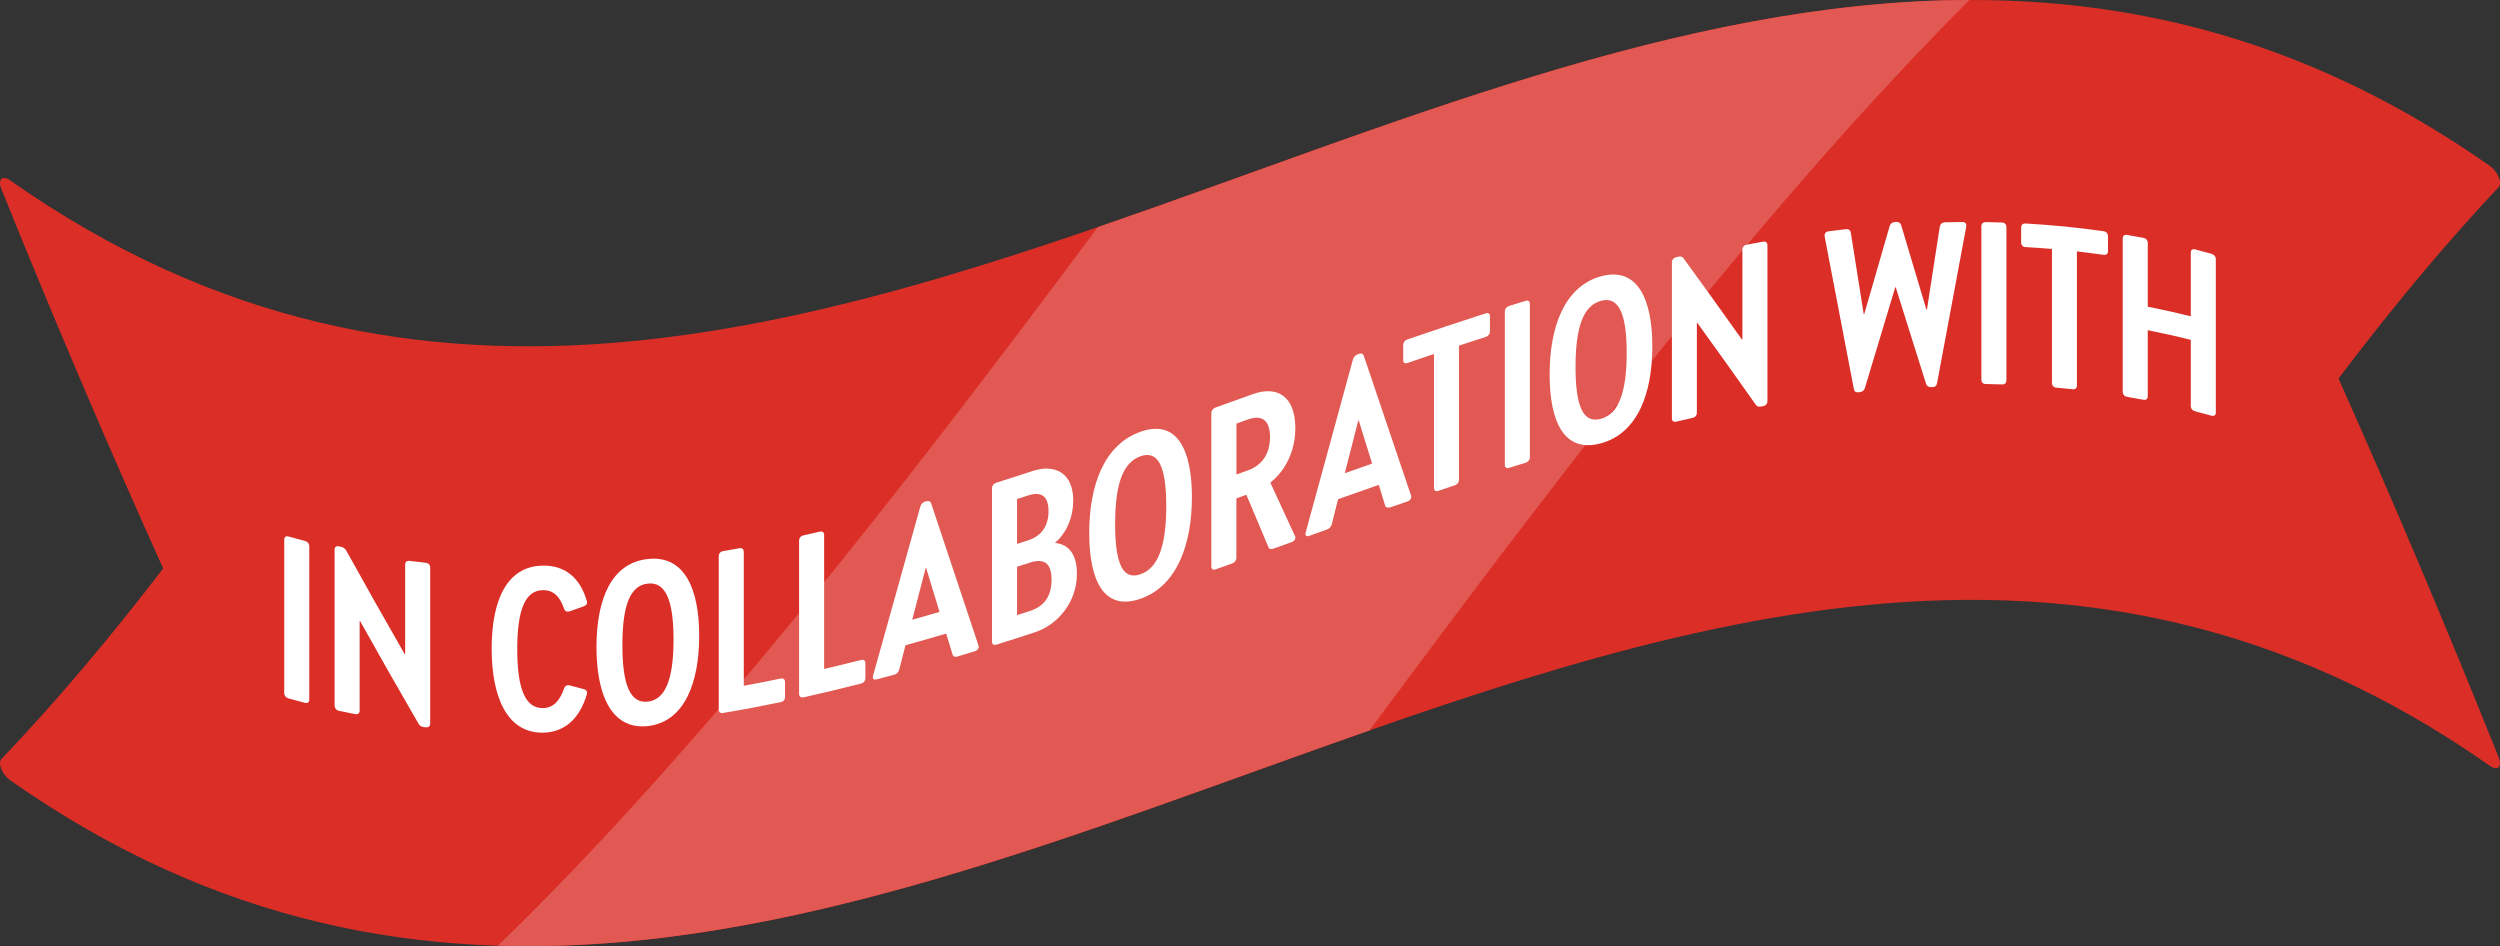
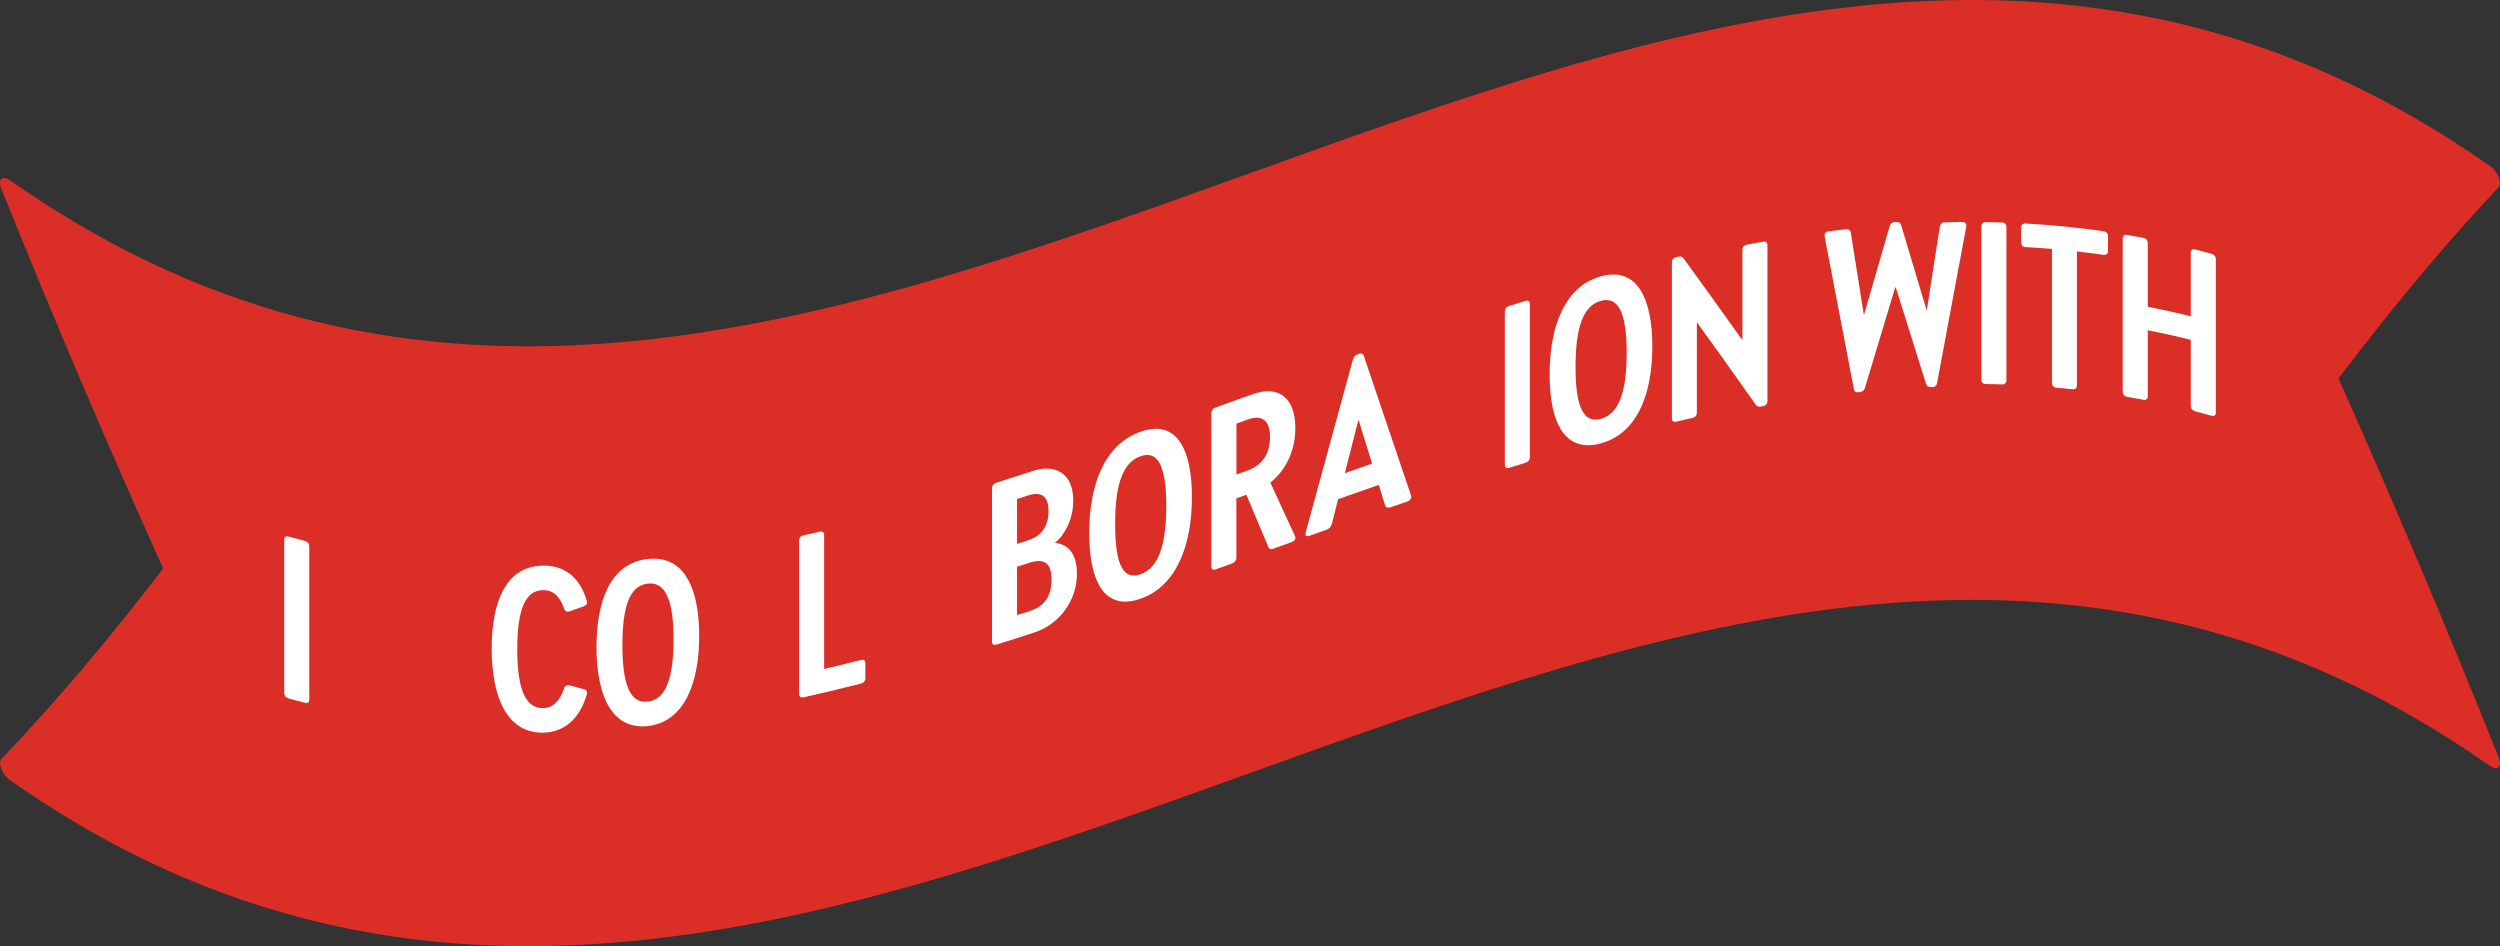
<svg xmlns="http://www.w3.org/2000/svg" id="Layer_2" viewBox="0 0 378.3 143.17">
  <rect x="0" y="0" width="378.3" height="143.17" fill="#333333" stroke="none" />
  <defs>
    <style>.cls-1{fill:#fff;}.cls-2{fill:#db2e27;}.cls-3{fill:#e25852;}</style>
  </defs>
  <g id="Layer_1-2">
    <g>
      <path class="cls-2" d="M353.87,57.26c8.08-10.67,16.16-20.38,24.24-28.96,.26-.28,.26-.85-.01-1.5-.27-.65-.76-1.29-1.29-1.66C251.7-62.78,126.6,115.18,1.5,27.27c-.53-.38-1.03-.44-1.3-.18-.27,.27-.27,.84,0,1.49,8.16,20.24,16.33,39.34,24.49,57.44C16.52,96.68,8.36,106.34,.2,114.87c-.26,.28-.26,.85,0,1.5,.27,.65,.76,1.29,1.3,1.67,125.1,87.91,250.2-90.05,375.3-2.13,.53,.37,1.03,.44,1.29,.18,.27-.27,.27-.83,.01-1.48-8.08-20.18-16.16-39.24-24.24-57.34Z" />
-       <path class="cls-3" d="M298.01,0c-43.96,.1-87.93,19.25-131.89,34.37-30.26,40.66-60.51,79.41-90.77,108.73,43.96,1.36,87.93-17.2,131.89-32.58C237.5,69.67,267.76,30.32,298.01,0Z" />
      <g>
        <path class="cls-1" d="M43.68,105.69c-.42-.12-.67-.43-.67-.85,0-7.72,0-15.45,0-23.17,0-.42,.25-.6,.67-.48,.82,.23,1.63,.45,2.45,.66,.42,.11,.67,.41,.67,.83,0,7.72,0,15.45,0,23.17,0,.42-.25,.6-.67,.5-.82-.21-1.63-.43-2.45-.66Z" />
-         <path class="cls-1" d="M61.31,85.45c0-.42,.25-.63,.67-.58,.82,.1,1.63,.2,2.45,.29,.42,.05,.67,.32,.67,.74v23.56c0,.42-.24,.64-.67,.59-.11-.01-.21-.02-.32-.03-.35-.04-.63-.21-.8-.55-2.94-5.06-5.88-10.22-8.82-15.49-.02,0-.05,0-.07-.01,0,4.52,0,9.03,0,13.55,0,.42-.25,.62-.67,.54-.82-.16-1.63-.32-2.45-.5-.42-.09-.66-.39-.67-.81,0-7.85,0-15.71,0-23.56,0-.42,.24-.61,.67-.52,.1,.02,.21,.04,.31,.07,.35,.07,.63,.27,.81,.62,2.94,5.31,5.88,10.52,8.82,15.63,.02,0,.05,0,.07,0,0-4.52,0-9.03,0-13.55Z" />
        <path class="cls-1" d="M74.4,98.14c0-7.16,2.21-12.49,7.77-12.55,3.43-.05,5.64,1.95,6.62,5.33,.14,.41-.04,.67-.46,.83-.71,.26-1.42,.51-2.14,.76-.38,.12-.7,0-.84-.42-.66-1.94-1.72-2.81-3.19-2.79-2.59,.03-3.89,2.73-3.89,8.93,0,6.19,1.29,8.95,3.89,8.92,1.47-.02,2.52-1,3.19-2.95,.14-.42,.45-.58,.84-.49,.71,.19,1.42,.38,2.14,.57,.39,.08,.6,.39,.46,.82-1.02,3.45-3.19,5.71-6.62,5.77-5.57,.06-7.77-5.6-7.77-12.72Z" />
        <path class="cls-1" d="M90.26,97.91c0-7.16,2.2-12.73,7.77-13.32,5.53-.62,7.77,4.47,7.77,11.63,0,7.13-2.24,13.02-7.77,13.65-5.57,.59-7.77-4.83-7.77-11.96Zm11.66-1.14c0-6.16-1.3-8.75-3.89-8.46-2.62,.28-3.85,3.14-3.85,9.31,0,6.16,1.23,8.83,3.85,8.55,2.59-.29,3.89-3.24,3.89-9.39Z" />
-         <path class="cls-1" d="M109.43,107.89c-.42,.07-.67-.13-.67-.55v-23.17c0-.42,.24-.7,.67-.78,.82-.14,1.63-.28,2.45-.43,.42-.07,.66,.13,.67,.54v20.27c1.86-.34,3.71-.7,5.57-1.09,.42-.09,.67,.11,.67,.53v2.24c0,.42-.24,.72-.67,.8-2.89,.6-5.79,1.15-8.68,1.63Z" />
        <path class="cls-1" d="M121.59,105.51c-.42,.09-.67-.1-.67-.52v-23.17c0-.42,.24-.72,.67-.81,.82-.18,1.63-.37,2.45-.56,.42-.1,.66,.09,.67,.51v20.27c1.86-.44,3.71-.89,5.57-1.36,.42-.11,.67,.08,.67,.49v2.24c0,.42-.25,.73-.67,.84-2.89,.74-5.79,1.43-8.68,2.08Z" />
-         <path class="cls-1" d="M144.9,99.35c-.39,.11-.67-.01-.77-.33-.32-1.05-.63-2.1-.95-3.15-2.05,.61-4.11,1.2-6.16,1.77-.32,1.23-.63,2.46-.95,3.69-.11,.38-.38,.67-.77,.77-.88,.24-1.75,.47-2.62,.7-.46,.12-.7-.06-.56-.59,2.38-8.49,4.76-17,7.14-25.55,.1-.38,.38-.67,.77-.78,.04-.01,.07-.02,.11-.03,.38-.11,.67,.02,.77,.34,2.38,7.17,4.76,14.32,7.14,21.45,.14,.45-.11,.77-.56,.91-.86,.27-1.73,.53-2.59,.79Zm-2.73-6.75c-.68-2.22-1.35-4.44-2.03-6.66-.02,0-.05,.01-.07,.02-.68,2.61-1.35,5.22-2.03,7.82,1.38-.39,2.75-.78,4.13-1.19Z" />
        <path class="cls-1" d="M150.78,97.54c-.42,.13-.67-.04-.67-.46v-23.17c0-.42,.25-.74,.67-.87,1.84-.58,3.69-1.18,5.53-1.78,3.33-1.09,6.09,.32,6.09,4.45,0,2.83-1.22,5.14-2.73,6.41v.04c1.68,.17,3.29,1.27,3.29,4.67,0,4.23-2.84,7.69-6.34,8.84-1.95,.64-3.9,1.27-5.85,1.88Zm4.8-15.78c1.86-.6,3.08-1.99,3.08-4.41,0-2.42-1.22-2.99-3.08-2.38-.56,.18-1.12,.36-1.68,.54v6.79c.56-.18,1.12-.36,1.68-.54Zm.25,10.7c2.03-.66,3.29-2.06,3.29-4.76,0-2.63-1.26-3.22-3.29-2.56-.64,.21-1.28,.42-1.93,.62v7.32c.64-.21,1.28-.42,1.93-.62Z" />
        <path class="cls-1" d="M164.82,80.66c0-7.14,2.21-13.38,7.77-15.33,5.53-1.95,7.77,2.74,7.77,9.88,0,7.14-2.24,13.45-7.77,15.39-5.57,1.95-7.77-2.8-7.77-9.94Zm11.66-4.07c0-6.16-1.29-8.46-3.89-7.55-2.63,.92-3.85,4.11-3.85,10.27,0,6.16,1.23,8.5,3.85,7.58,2.59-.91,3.89-4.14,3.89-10.3Z" />
        <path class="cls-1" d="M195.96,81.08c.17,.43-.04,.78-.53,.96-.91,.33-1.82,.65-2.73,.98-.38,.14-.63,.09-.77-.25-1.11-2.64-2.22-5.27-3.33-7.9-.5,.18-1,.36-1.51,.54v8.96c0,.42-.24,.75-.67,.9-.82,.29-1.63,.59-2.45,.88-.42,.15-.67,0-.67-.43v-23.17c0-.42,.24-.75,.67-.9,1.87-.67,3.73-1.34,5.6-2.01,3.75-1.35,6.44,.38,6.44,5.14,0,3.46-1.47,6.41-3.78,8.25,1.24,2.68,2.47,5.36,3.71,8.05Zm-8.86-9.28c.58-.21,1.17-.42,1.75-.63,1.89-.68,3.32-2.25,3.33-5.01,0-2.8-1.44-3.37-3.33-2.69-.58,.21-1.17,.42-1.75,.63v7.7Z" />
        <path class="cls-1" d="M210.36,76.76c-.39,.13-.67,.02-.77-.29-.32-1.03-.63-2.07-.95-3.1-2.05,.72-4.11,1.44-6.16,2.17-.32,1.26-.63,2.51-.95,3.77-.1,.39-.38,.7-.77,.83-.88,.31-1.75,.62-2.62,.94-.46,.16-.7,0-.56-.53,2.38-8.72,4.76-17.43,7.14-26.13,.1-.39,.38-.7,.77-.83,.04-.01,.07-.02,.11-.04,.38-.14,.66-.02,.77,.29,2.38,7.03,4.76,14.07,7.14,21.12,.14,.44-.11,.77-.56,.93-.86,.3-1.73,.59-2.59,.89Zm-2.73-6.61c-.68-2.18-1.35-4.36-2.03-6.53-.02,0-.05,.02-.07,.02-.68,2.65-1.35,5.31-2.03,7.96,1.38-.49,2.75-.97,4.13-1.45Z" />
-         <path class="cls-1" d="M217.66,74.27c-.42,.14-.66-.02-.67-.44v-20.27c-1.33,.45-2.66,.9-3.99,1.36-.42,.14-.66-.02-.67-.44v-2.24c0-.42,.25-.75,.67-.89,3.93-1.35,7.86-2.66,11.8-3.93,.42-.13,.67,.03,.66,.45v2.24c0,.42-.24,.74-.66,.88-1.34,.43-2.68,.87-4.03,1.31v20.27c0,.42-.25,.75-.67,.88-.82,.27-1.63,.54-2.45,.82Z" />
        <path class="cls-1" d="M228.38,70.79c-.42,.13-.67-.04-.67-.46v-23.17c0-.42,.25-.74,.67-.87,.82-.26,1.63-.51,2.45-.76,.42-.13,.66,.04,.67,.46v23.17c0,.42-.24,.74-.67,.87-.82,.25-1.63,.5-2.45,.76Z" />
        <path class="cls-1" d="M234.49,56.67c0-7.13,2.2-13.32,7.77-14.86,5.53-1.51,7.77,3.47,7.77,10.6,0,7.15-2.24,13.16-7.77,14.67-5.57,1.54-7.77-3.26-7.77-10.41Zm11.66-3.27c0-6.16-1.3-8.59-3.89-7.88-2.63,.72-3.85,3.85-3.85,10.01,0,6.16,1.23,8.57,3.85,7.84,2.59-.71,3.89-3.81,3.89-9.97Z" />
        <path class="cls-1" d="M263.66,37.81c0-.42,.25-.71,.67-.79,.82-.15,1.63-.3,2.45-.45,.42-.08,.66,.13,.67,.55v23.56c0,.42-.24,.71-.67,.78-.11,.02-.21,.04-.32,.06-.35,.06-.63-.03-.8-.31-2.94-4.18-5.88-8.29-8.82-12.35-.02,0-.05,.01-.07,.02,0,4.52,0,9.03,0,13.55,0,.42-.24,.72-.67,.81-.82,.18-1.63,.37-2.45,.56-.42,.1-.66-.09-.66-.51v-23.56c0-.42,.25-.72,.66-.82,.11-.02,.21-.05,.32-.07,.35-.08,.63,0,.8,.27,2.94,4.04,5.88,8.13,8.82,12.27,.02,0,.05,0,.07-.01v-13.55Z" />
        <path class="cls-1" d="M293.55,34.26c.07-.39,.35-.6,.73-.62,.89-.02,1.77-.04,2.66-.05,.45,0,.66,.28,.59,.73-1.47,7.86-2.94,15.74-4.41,23.64-.07,.42-.31,.6-.7,.62-.07,0-.14,0-.21,0-.39,.02-.67-.18-.77-.53-1.53-4.88-3.06-9.74-4.58-14.58-.02,0-.05,0-.07,0-1.53,5.06-3.06,10.14-4.59,15.23-.1,.36-.39,.6-.77,.64-.07,0-.14,.01-.21,.02-.39,.04-.63-.11-.7-.52-1.47-7.69-2.94-15.37-4.41-23.03-.07-.45,.14-.75,.59-.81,.87-.11,1.75-.22,2.62-.32,.38-.04,.67,.13,.74,.51,.65,4.12,1.31,8.24,1.96,12.36,.02,0,.05,0,.07,0,1.28-4.46,2.57-8.9,3.85-13.33,.1-.36,.38-.59,.77-.62,.07,0,.14-.01,.21-.02,.39-.03,.66,.16,.77,.51,1.27,4.24,2.54,8.5,3.82,12.78,.02,0,.05,0,.07,0,.65-4.22,1.31-8.43,1.96-12.64Z" />
        <path class="cls-1" d="M300.49,58.11c-.42,0-.67-.25-.67-.67v-23.17c0-.42,.25-.66,.67-.66,.82,.01,1.63,.03,2.45,.06,.42,.01,.66,.27,.67,.69,0,7.72,0,15.45,0,23.17,0,.42-.24,.66-.67,.64-.82-.03-1.63-.04-2.45-.06Z" />
        <path class="cls-1" d="M311.17,58.66c-.42-.04-.66-.3-.67-.72v-20.27c-1.33-.11-2.66-.21-3.99-.28-.42-.02-.66-.28-.67-.7v-2.24c0-.42,.24-.65,.67-.63,3.93,.22,7.86,.6,11.8,1.17,.42,.06,.66,.34,.67,.76v2.24c0,.42-.25,.63-.67,.57-1.34-.19-2.68-.36-4.03-.52v20.27c0,.42-.25,.64-.67,.59-.82-.09-1.63-.17-2.45-.24Z" />
        <path class="cls-1" d="M321.88,60.05c-.42-.07-.66-.36-.67-.78v-23.17c0-.42,.24-.63,.67-.55,.82,.14,1.63,.29,2.45,.44,.42,.08,.66,.37,.67,.79,0,3.21,0,6.42,0,9.63,2.17,.43,4.34,.91,6.51,1.46v-9.63c0-.42,.24-.6,.67-.5,.82,.21,1.63,.43,2.45,.66,.42,.12,.67,.43,.67,.85,0,7.72,0,15.45,0,23.17,0,.42-.24,.59-.67,.48-.82-.23-1.63-.45-2.45-.66-.42-.11-.67-.41-.67-.83v-9.98c-2.17-.55-4.34-1.03-6.51-1.46,0,3.33,0,6.65,0,9.98,0,.42-.24,.62-.67,.54-.82-.16-1.63-.3-2.45-.44Z" />
      </g>
    </g>
  </g>
</svg>